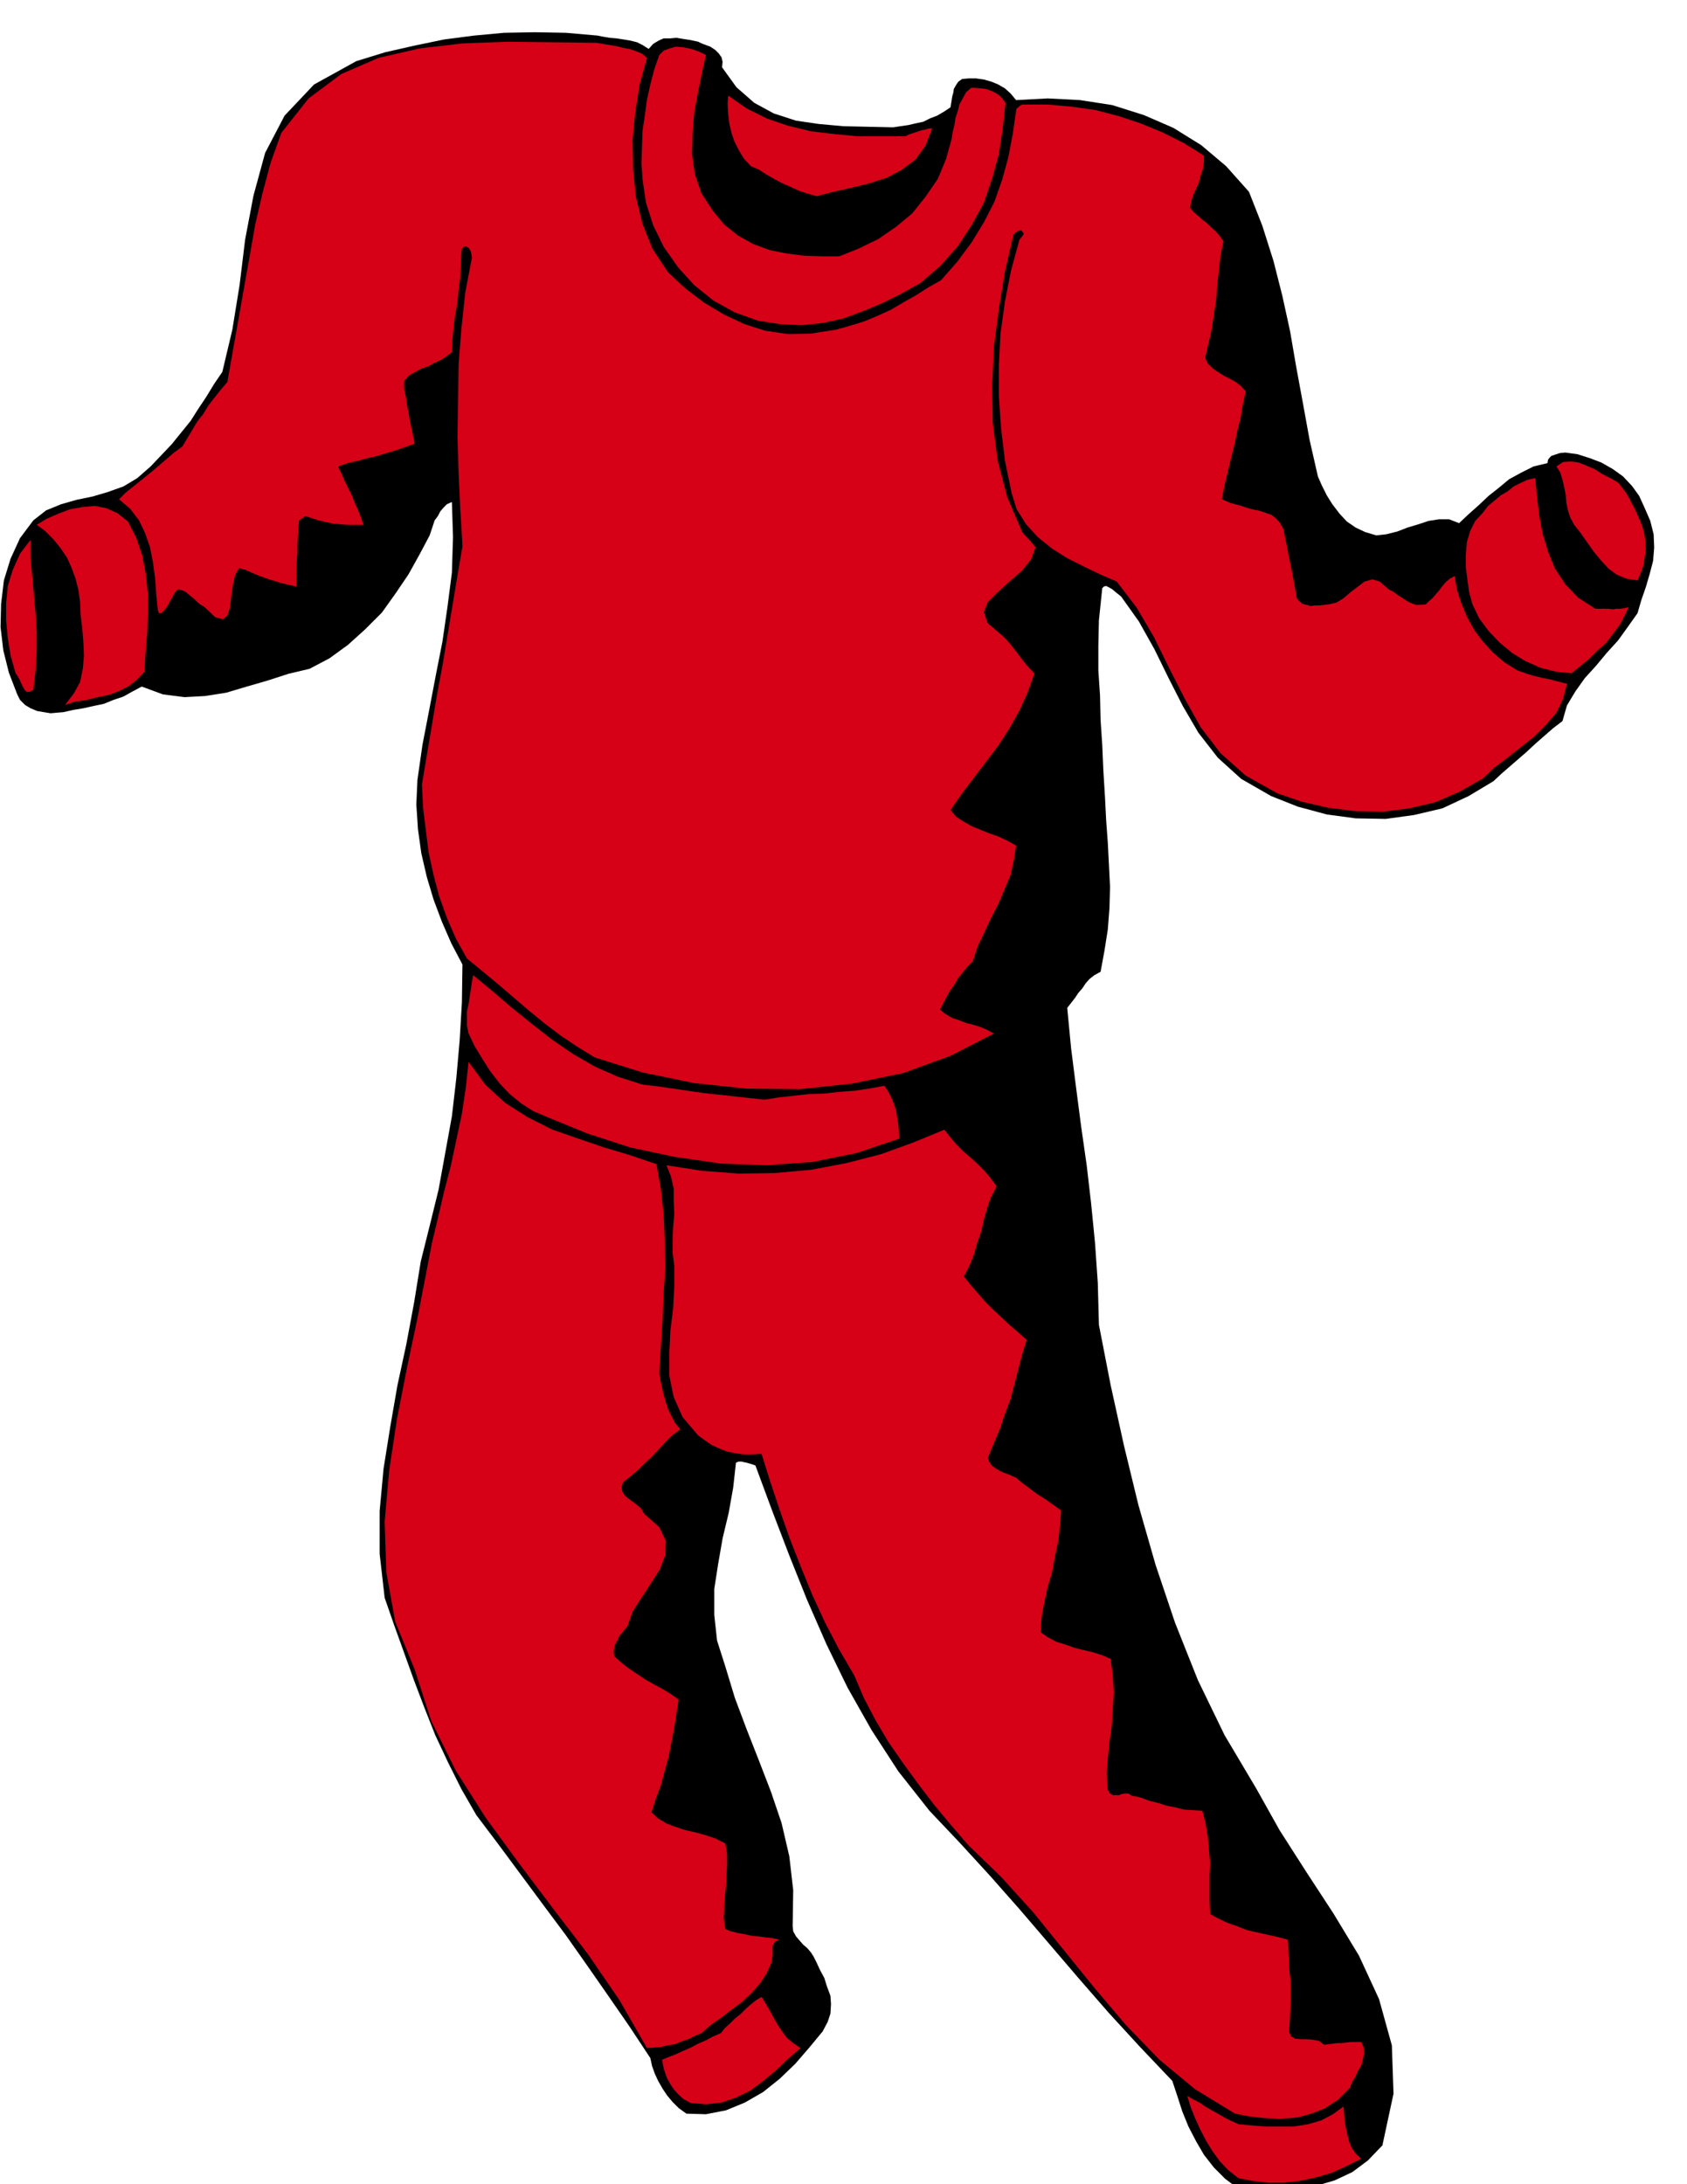
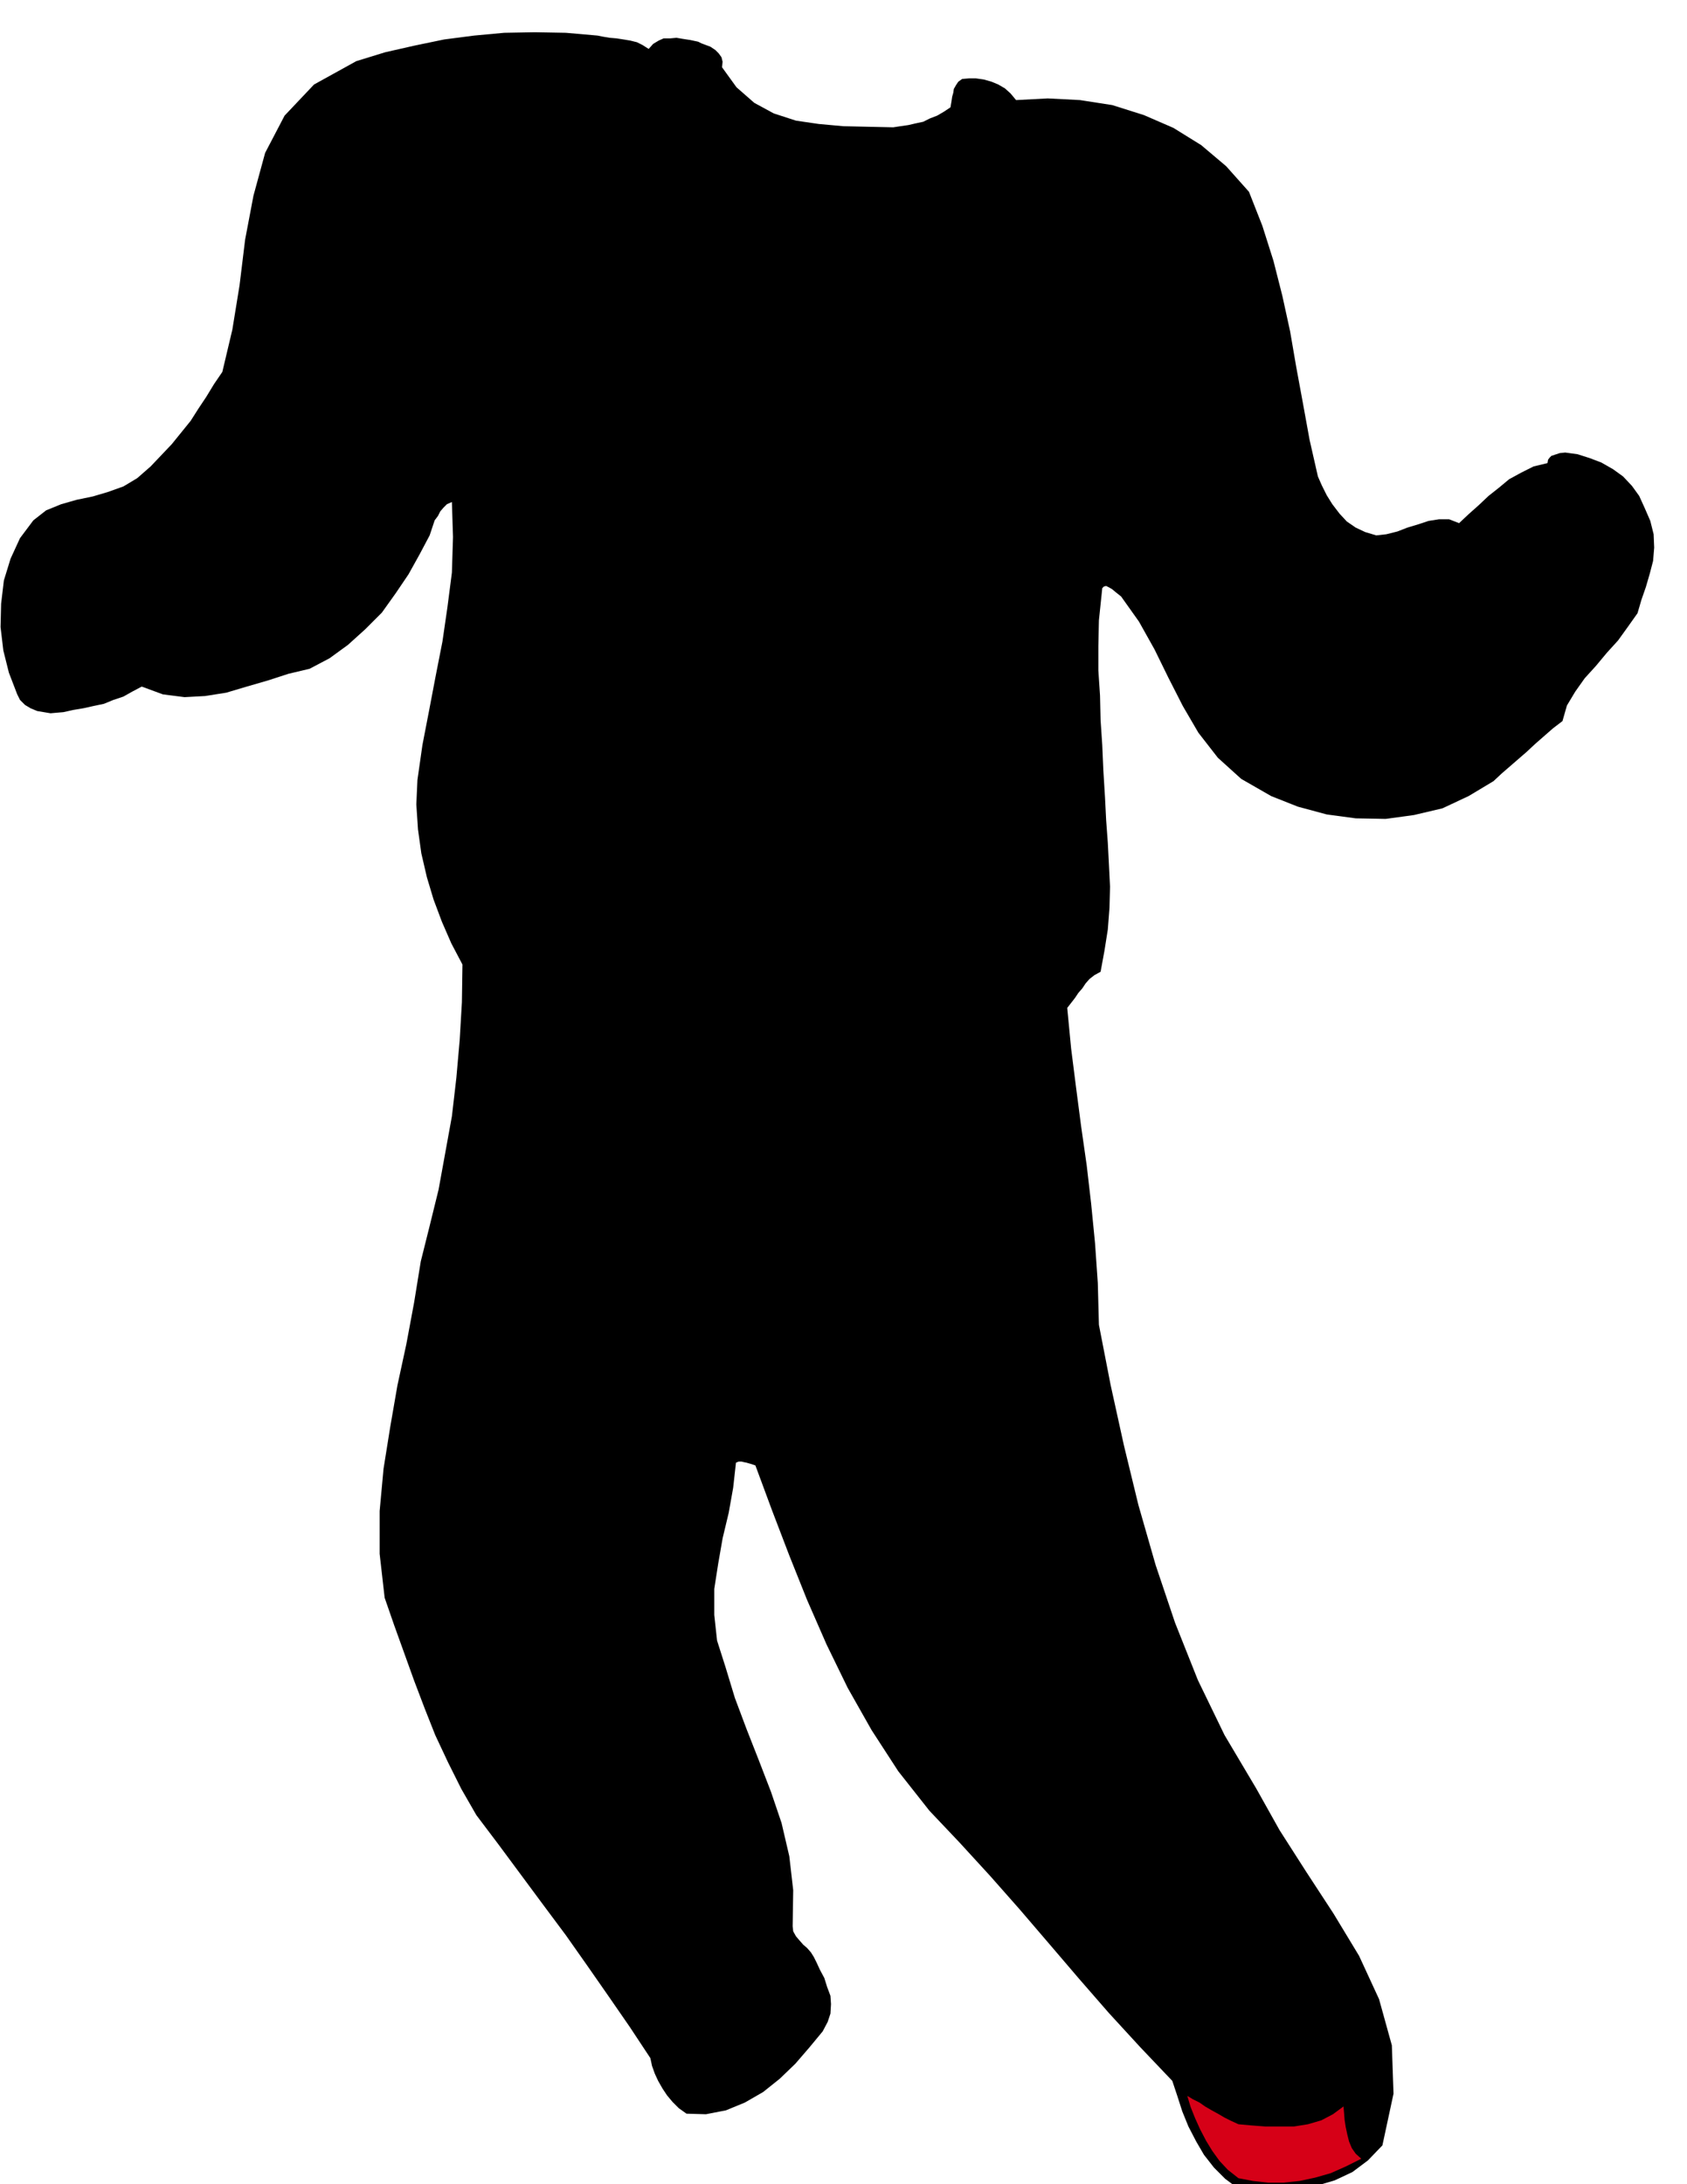
<svg xmlns="http://www.w3.org/2000/svg" width="490.455" height="634.931" fill-rule="evenodd" stroke-linecap="round" preserveAspectRatio="none" viewBox="0 0 3035 3929">
  <style>.pen1{stroke:none}.brush2{fill:#d60017}</style>
  <path d="m1167 88 8-9 10-6 9-4h12l11-1 12 2 13 2 14 3 6 3 8 3 8 3 9 6 6 6 5 7 2 8-1 10 26 36 32 28 35 19 40 13 41 6 44 4 44 1 46 1 13-2 14-2 13-3 14-3 12-6 13-5 12-7 12-8 1-6 1-6 1-7 2-7 1-7 4-7 4-6 7-5 12-1h13l14 2 14 4 12 5 12 7 10 9 10 12 57-3 58 3 58 9 57 18 53 23 50 31 45 38 41 46 24 61 20 63 16 63 14 64 11 64 12 65 12 66 15 66 7 16 9 18 10 16 13 17 13 14 16 11 17 8 20 6 18-2 20-5 18-7 20-6 18-6 19-3h18l18 7 17-16 18-16 18-17 19-15 18-15 22-12 22-11 25-6 1-6 3-4 3-3 6-2 9-3 10-1 22 3 22 7 21 8 21 12 18 13 16 17 13 18 10 22 10 23 6 24 1 24-2 24-6 23-7 24-8 23-7 24-17 24-18 25-20 22-20 24-20 22-17 24-15 25-8 28-17 13-16 14-16 14-15 14-15 13-15 13-15 13-15 14-45 27-47 22-51 12-51 7-54-1-52-7-52-14-48-19-54-31-42-38-35-45-28-48-26-51-25-51-28-50-32-45-5-4-5-4-6-5-5-3-6-3-4 1-3 3-1 10-5 48-1 46v44l3 45 1 44 3 45 2 46 3 49 2 40 3 41 2 39 2 40-1 38-3 39-6 38-7 38-11 6-9 7-7 8-6 9-7 8-6 9-7 9-7 9 7 73 9 71 9 69 10 70 8 69 7 71 5 72 2 75 21 108 24 109 26 107 31 108 35 104 41 103 48 99 57 96 42 75 48 75 49 75 46 76 36 78 23 83 3 87-20 93-26 27-28 21-32 15-34 10-36 5-35 2h-36l-32-2-24-18-20-20-18-23-14-24-14-27-11-27-9-28-9-27-58-61-56-61-54-62-53-62-54-63-53-60-55-60-54-57-56-71-48-74-43-76-38-78-35-80-32-80-31-81-30-81-9-3-7-2-5-1-4-1h-5l-5 2-5 45-8 45-11 46-8 46-7 45v47l5 46 15 47 17 56 21 56 22 56 22 57 19 56 14 60 7 61-1 65 1 9 5 9 6 7 7 8 7 6 7 8 5 8 5 10 6 13 8 15 5 16 6 16 1 15-1 17-5 15-9 17-24 29-25 29-28 27-30 24-33 19-34 14-36 7-35-1-14-10-11-11-10-12-8-12-8-14-6-13-5-14-3-14-37-56-38-55-39-56-38-54-41-55-40-54-40-54-40-53-27-47-24-48-23-49-19-48-19-50-18-50-18-50-17-49-9-79v-77l7-76 12-75 13-75 16-74 14-75 12-74 16-64 16-65 12-66 12-66 8-69 6-68 4-68 1-68-20-38-17-39-15-40-12-40-10-43-6-43-3-45 2-44 9-63 12-62 12-63 12-61 9-62 8-62 2-64-2-63-9 4-6 6-6 7-4 8-6 8-3 9-3 9-3 9-18 34-20 36-23 34-25 35-30 30-31 28-33 24-36 19-38 9-37 12-38 11-37 11-38 6-37 2-39-5-38-14-17 9-16 9-18 6-17 7-19 4-18 4-18 3-18 4-12 1-11 1-12-2-12-2-12-5-10-6-9-9-5-10-15-39-10-40-5-42 1-42 5-42 12-39 17-37 24-32 23-18 27-11 28-8 29-6 27-8 28-10 25-15 24-21 19-20 19-20 17-21 17-21 14-22 14-21 14-23 15-22 18-76 13-80 10-82 15-79 21-77 35-67 53-56 76-42 52-16 53-12 53-11 54-7 54-5 55-1 56 1 57 5 10 2 12 2 12 1 13 2 12 2 12 3 10 5 11 7z" class="pen1" style="fill:#000" />
-   <path d="m1164 104-13 47-8 50-5 51 1 52 5 50 12 49 18 45 28 42 30 28 34 26 35 21 38 18 38 12 41 6 41-1 45-7 25-7 26-8 24-10 24-11 22-13 23-13 22-14 23-13 29-33 26-35 22-36 19-37 14-40 11-40 8-42 6-42 1-4 3-2 3-3 4-2h45l45 4 42 6 42 11 39 13 39 16 38 19 37 23v12l-2 12-4 12-3 12-5 11-5 11-4 12-2 12 6 7 8 7 8 7 9 7 7 7 8 7 7 8 7 10-5 24-3 27-3 27-2 27-4 26-4 27-6 26-6 26 5 10 9 9 9 6 11 7 10 5 11 6 9 7 9 10-5 23-4 24-6 24-5 24-6 24-6 25-6 25-5 25 7 3 9 4 5 1 6 2 5 1 6 2 9 3 12 3 10 2 11 4 9 3 9 7 7 8 6 11 3 15 3 15 3 15 3 15 3 15 3 16 3 16 3 17 4 5 6 5 7 2 8 2 8-1h8l8-1 8-1 14-3 13-8 13-11 13-10 12-9 14-4 13 4 16 14 8 4 8 6 8 5 9 6 8 4 8 3h9l9-1 6-6 6-5 6-7 6-7 6-8 6-7 7-6 9-5 4 24 8 25 10 24 13 24 15 20 18 20 21 18 24 15 9 3 11 4 11 3 12 3 11 2 12 3 11 3 12 3-7 27-12 25-19 22-21 21-24 19-24 19-24 18-20 19-42 24-44 19-47 11-47 6-50-1-48-6-48-11-44-15-57-32-45-40-36-47-29-52-28-55-27-55-31-53-36-47-30-13-29-14-30-15-27-17-26-21-21-23-17-27-9-29-12-58-7-58-4-58v-57l3-57 8-57 11-56 15-55 5-6 3-5-5-6-5 1-6 4-3 4-15 65-11 68-9 68-3 70 1 67 9 68 17 65 27 63 5 6 6 6 6 7 7 8-8 22-17 21-22 19-21 19-18 18-7 18 7 20 27 23 7 7 7 8 7 9 7 9 6 8 7 9 7 8 9 9-12 34-15 33-18 32-20 31-22 29-22 29-22 29-20 29 10 12 14 9 14 8 17 7 15 6 17 6 15 7 16 9-4 26-6 27-11 26-11 26-13 25-12 26-12 25-9 27-9 9-9 11-8 10-7 12-8 11-6 11-6 11-6 12 10 8 12 7 12 4 13 5 12 3 13 4 12 5 13 7-78 40-85 31-92 19-94 10-97-1-94-10-92-19-86-27-31-19-30-20-29-22-27-22-28-24-28-24-29-24-28-23-20-36-16-37-14-39-10-38-9-41-5-40-5-41-2-41 9-54 9-53 9-54 10-53 9-54 9-54 9-54 9-53-4-66-3-65-2-65 1-65 1-66 5-64 7-65 12-63-1-6-1-5-3-5-2-2-4-2-4 1-3 3-1 8-1 22-1 22-3 22-2 23-4 22-3 22-2 22-1 23-10 8-11 7-11 5-11 6-12 4-11 6-11 6-9 10v14l3 14 2 14 3 15 2 13 3 14 3 14 3 15-17 6-17 6-17 5-16 5-18 4-18 5-18 4-17 6 6 12 6 14 6 12 7 14 5 13 6 13 5 13 5 14h-27l-14-1-13-1-14-3-13-3-12-4-12-4-5 4-6 4-1 14-1 14-1 15v15l-1 15-1 15v31l-13-3-13-3-13-4-13-4-14-5-12-5-13-6-12-3-7 12-4 18-3 20-2 20-5 15-8 7-14-4-19-18-8-5-6-5-5-5-5-4-6-5-5-4-7-3-6-1-5 5-5 9-5 9-5 9-6 7-4 4h-4l-2-5-3-29-2-29-4-29-5-26-9-26-11-23-16-21-20-17 12-12 15-12 15-12 15-12 14-12 14-12 14-12 15-11 9-15 9-15 9-15 11-14 9-15 11-14 11-14 12-14 10-57 10-56 10-57 10-56 10-57 13-56 15-56 19-53 49-62 59-44 67-29 74-17 77-9 81-3 80 1 80 1 12 2 12 2 12 2 12 3 11 2 12 4 10 4 10 8z" class="pen1 brush2" />
-   <path d="m1270 99-7 31-7 35-7 37-3 38-1 37 5 36 12 35 21 32 20 24 25 20 27 15 30 11 30 6 32 4 31 1h32l35-14 35-17 32-22 29-24 24-30 22-32 15-36 10-36 2-13 3-12 2-13 4-12 3-12 6-11 6-11 9-8h8l9 1 9 1 9 3 7 3 8 5 6 6 6 8-5 46-7 46-12 44-15 44-22 40-25 38-31 35-36 31-34 19-34 17-36 15-35 13-37 8-38 4-39-2-39-6-42-15-38-21-35-28-29-32-26-37-19-39-13-41-6-41-2-30 1-29 1-29 4-27 4-29 6-27 7-27 9-26 8-8 11-4 11-3 12 1 11 2 11 3 10 4 10 5z" class="pen1 brush2" />
-   <path d="m1629 245 6-3 6-2 6-2 6-2 6-2 6-1 6-2h6l-12 31-18 25-24 18-28 15-32 10-32 8-32 7-30 8-17-5-15-5-15-7-14-6-15-8-14-8-14-9-14-6-13-14-9-15-8-16-5-15-4-17-2-17-1-18 1-15 33 23 36 18 38 13 41 10 41 5 43 4h87zm1320 688 5 12 4 14 2 14 1 15-2 14-2 14-5 14-6 14-20-3-17-7-15-11-13-14-14-17-12-17-12-17-11-14-7-13-4-12-3-14-1-14-3-15-3-13-4-13-7-11 12-8 14-1 14 2 15 6 14 6 14 9 14 7 14 8 5 6 6 8 5 7 5 9 4 8 5 9 4 9 4 9zm-79 162h24l8 1 6-1h7l7-1 8-2-7 15-9 17-12 16-13 17-16 14-15 15-16 13-15 12-29-3-27-7-27-12-23-14-23-19-20-21-17-23-12-25-6-22-3-22-3-23v-22l2-23 6-20 9-18 14-15 9-12 11-9 12-10 12-7 11-9 12-6 13-6 14-3 3 32 4 34 6 33 10 33 12 30 19 29 23 24 31 20zM230 938l15 29 11 32 6 32 4 36v35l-1 35-3 35-2 36-13 14-15 12-18 9-18 7-20 4-20 5-21 3-18 6 16-21 11-20 5-24 2-23-1-25-2-24-3-25-1-24-3-21-5-20-7-19-8-18-12-18-13-16-15-15-15-11 18-11 21-9 21-8 23-4 21-2 21 4 20 9 19 15zM60 1241l-6 3-5 1-4-3-3-5-4-8-3-7-4-7-3-4-9-32-5-31-3-32v-31l3-31 9-29 13-29 19-25v33l3 33 3 33 3 34 2 33v35l-2 34-4 35zm1096 710 27 3 27 4 27 4 28 4 27 3 28 3 27 3 28 3 26-4 27-3 27-3 28-1 27-3 27-2 27-4 27-5 6 9 6 11 5 12 4 12 2 12 2 12 1 13 1 14-77 26-79 16-83 6-82-3-83-12-80-17-77-25-71-29-26-11-22-14-21-17-18-19-17-22-14-22-14-23-11-23-3-14v-26l3-13 2-14 2-12 2-14 2-12 34 28 35 30 36 29 37 29 38 26 40 23 41 18 44 14z" class="pen1 brush2" />
-   <path d="m1181 2094 8 45 5 46 2 47 1 48-3 47-2 47-3 47-3 48 2 13 3 14 3 13 4 14 4 12 6 12 6 12 10 12-15 11-12 12-12 13-12 13-13 12-12 12-13 11-14 11-3 9 2 9 4 6 7 6 7 5 8 6 7 6 6 10 27 24 12 25-1 25-10 26-16 25-17 26-16 25-9 26-5 6-5 6-5 6-3 7-4 7-2 7-1 7 1 8 12 11 14 11 15 10 15 10 14 8 15 8 15 9 16 11-4 25-4 26-5 26-5 26-7 25-7 26-9 24-8 25 12 11 15 9 16 6 18 6 18 4 18 5 18 6 18 9 3 19v20l-1 19-1 20-2 18-1 19-1 19 3 20 10 4 12 3 12 2 13 3 12 1 13 2 12 1 13 3-7 3-3 4-2 4v17l-1 6-1 7-9 20-12 18-15 17-17 16-19 14-18 14-19 13-17 15-12 5-12 6-12 4-12 5-13 2-12 3-13 1-12 1-50-87-57-83-62-81-61-81-60-82-54-85-44-89-30-93-35-86-16-89-3-91 8-91 14-93 18-92 19-90 17-88 9-47 11-46 11-47 12-46 10-47 10-47 7-47 5-46 30 41 36 33 41 26 44 22 46 16 47 16 47 14 47 16z" class="pen1 brush2" />
-   <path d="m1793 2134-10 19-7 20-6 21-5 22-7 20-6 21-8 20-10 19 12 15 13 15 13 15 15 15 14 13 15 14 15 13 16 14-8 26-7 27-7 27-7 27-10 26-9 27-11 26-11 27 3 7 5 7 6 4 8 5 7 3 8 3 7 3 7 3 9 8 11 8 9 7 11 8 10 6 10 7 10 7 11 8-2 27-3 28-6 27-5 28-8 27-6 27-5 27-2 28 13 9 15 8 16 5 17 6 16 4 17 4 16 5 16 7 4 30 2 30-2 30-2 31-4 29-3 29-2 28 2 28 3 6 6 4h11l5-2 6-1h6l6 4 15 3 16 6 16 4 16 5 15 3 16 4 16 1 17 1 6 23 4 24 2 23 2 24-1 22v46l1 24 15 8 17 8 17 6 18 7 18 4 18 4 18 4 19 5 1 19 1 20 1 19 2 19v37l-1 19-1 21-1 12 4 8 7 4 10 1h11l11 1 11 2 9 7 8-1 8-1 8-1h8l7-1 9-1h19l4 9 1 11-2 11-3 11-6 10-5 11-6 10-4 10-21 21-23 15-25 10-26 7-29 2-28-1-28-3-26-5-72-44-64-53-60-62-56-66-56-69-55-68-58-64-59-57-31-36-30-36-29-38-27-37-27-39-23-39-21-40-17-40-28-48-25-48-23-50-20-49-20-51-18-51-17-51-16-51-16 1h-16l-15-2-15-3-15-6-13-6-13-9-11-8-28-33-16-36-8-39v-39l2-41 5-41 2-39v-37l-3-24v-23l1-23 2-23-1-24v-22l-5-22-8-20 64 10 66 5 65-1 66-6 63-12 62-16 58-21 56-23 10 13 12 14 12 12 14 12 12 11 12 12 11 13 11 15zm-353 1550-23 20-22 21-23 19-23 17-25 12-26 9-27 3-28-2-13-7-9-8-9-10-6-9-6-11-4-11-3-11-2-11 12-5 13-5 13-6 14-6 13-7 14-6 13-7 14-6 7-9 9-8 9-9 10-8 9-9 9-8 10-8 10-6 7 11 7 12 7 13 8 14 8 12 9 12 11 9 13 9z" class="pen1 brush2" />
  <path d="m2228 3821 22 2 26 2h52l25-4 24-7 21-11 19-14 1 11 1 13 2 13 3 14 3 12 5 12 7 10 10 9-28 14-27 12-28 8-28 6-29 3h-28l-27-3-26-5-19-15-15-16-13-18-11-18-11-21-9-20-8-20-6-20 10 6 12 6 10 7 12 7 11 6 12 7 12 6 13 6z" class="pen1 brush2" />
</svg>